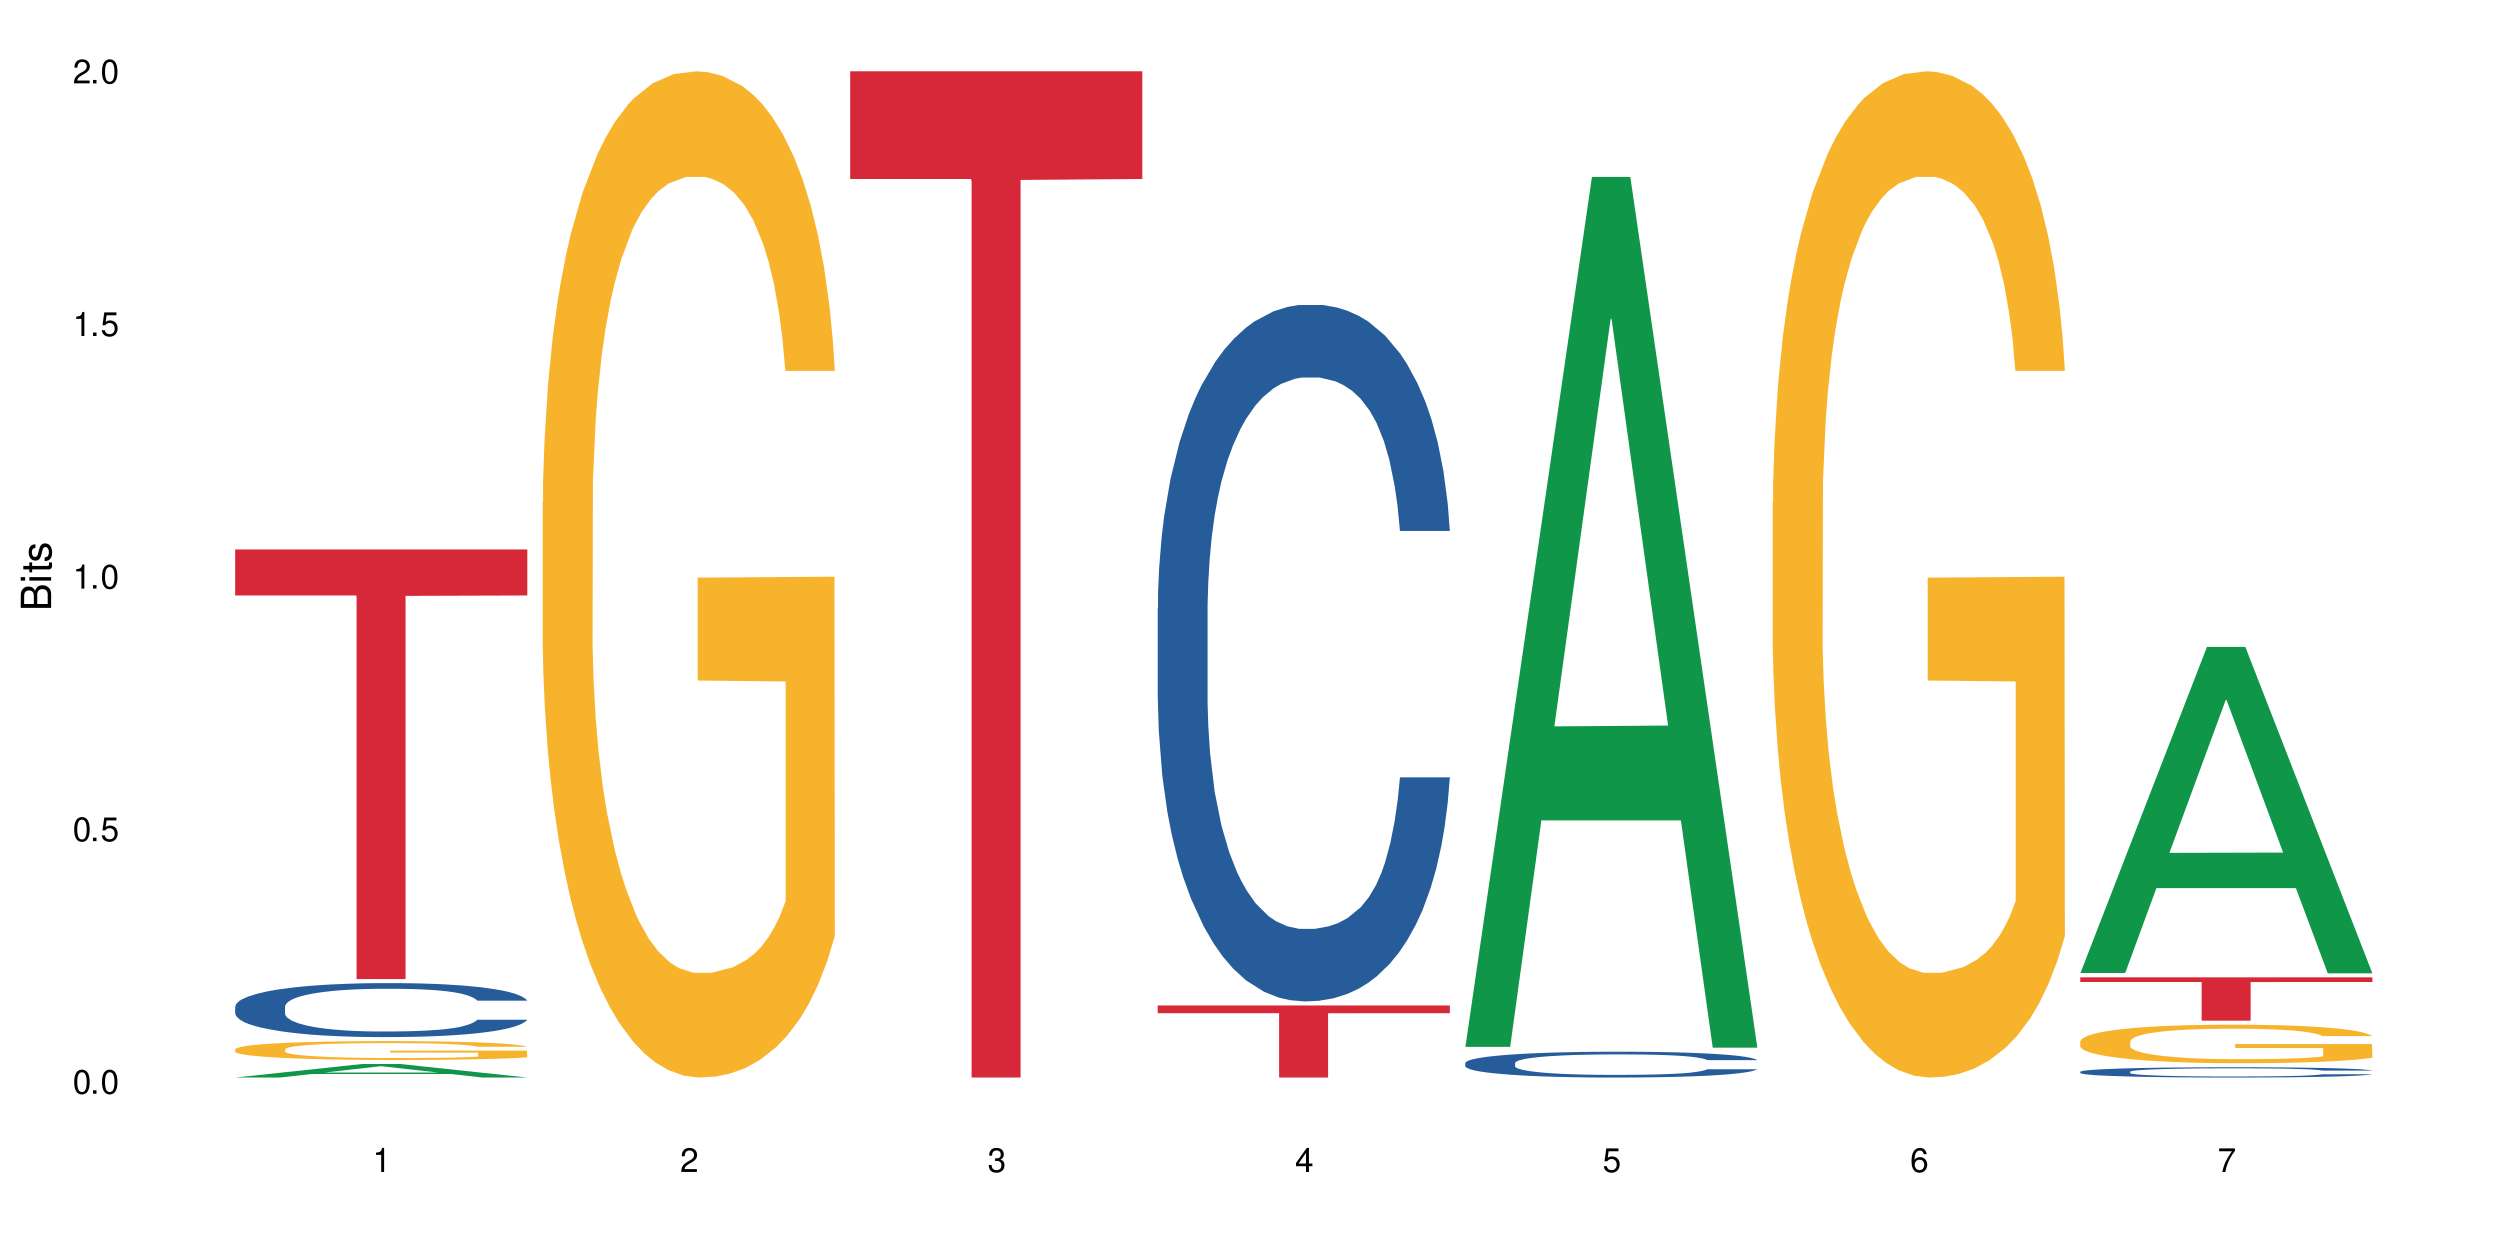
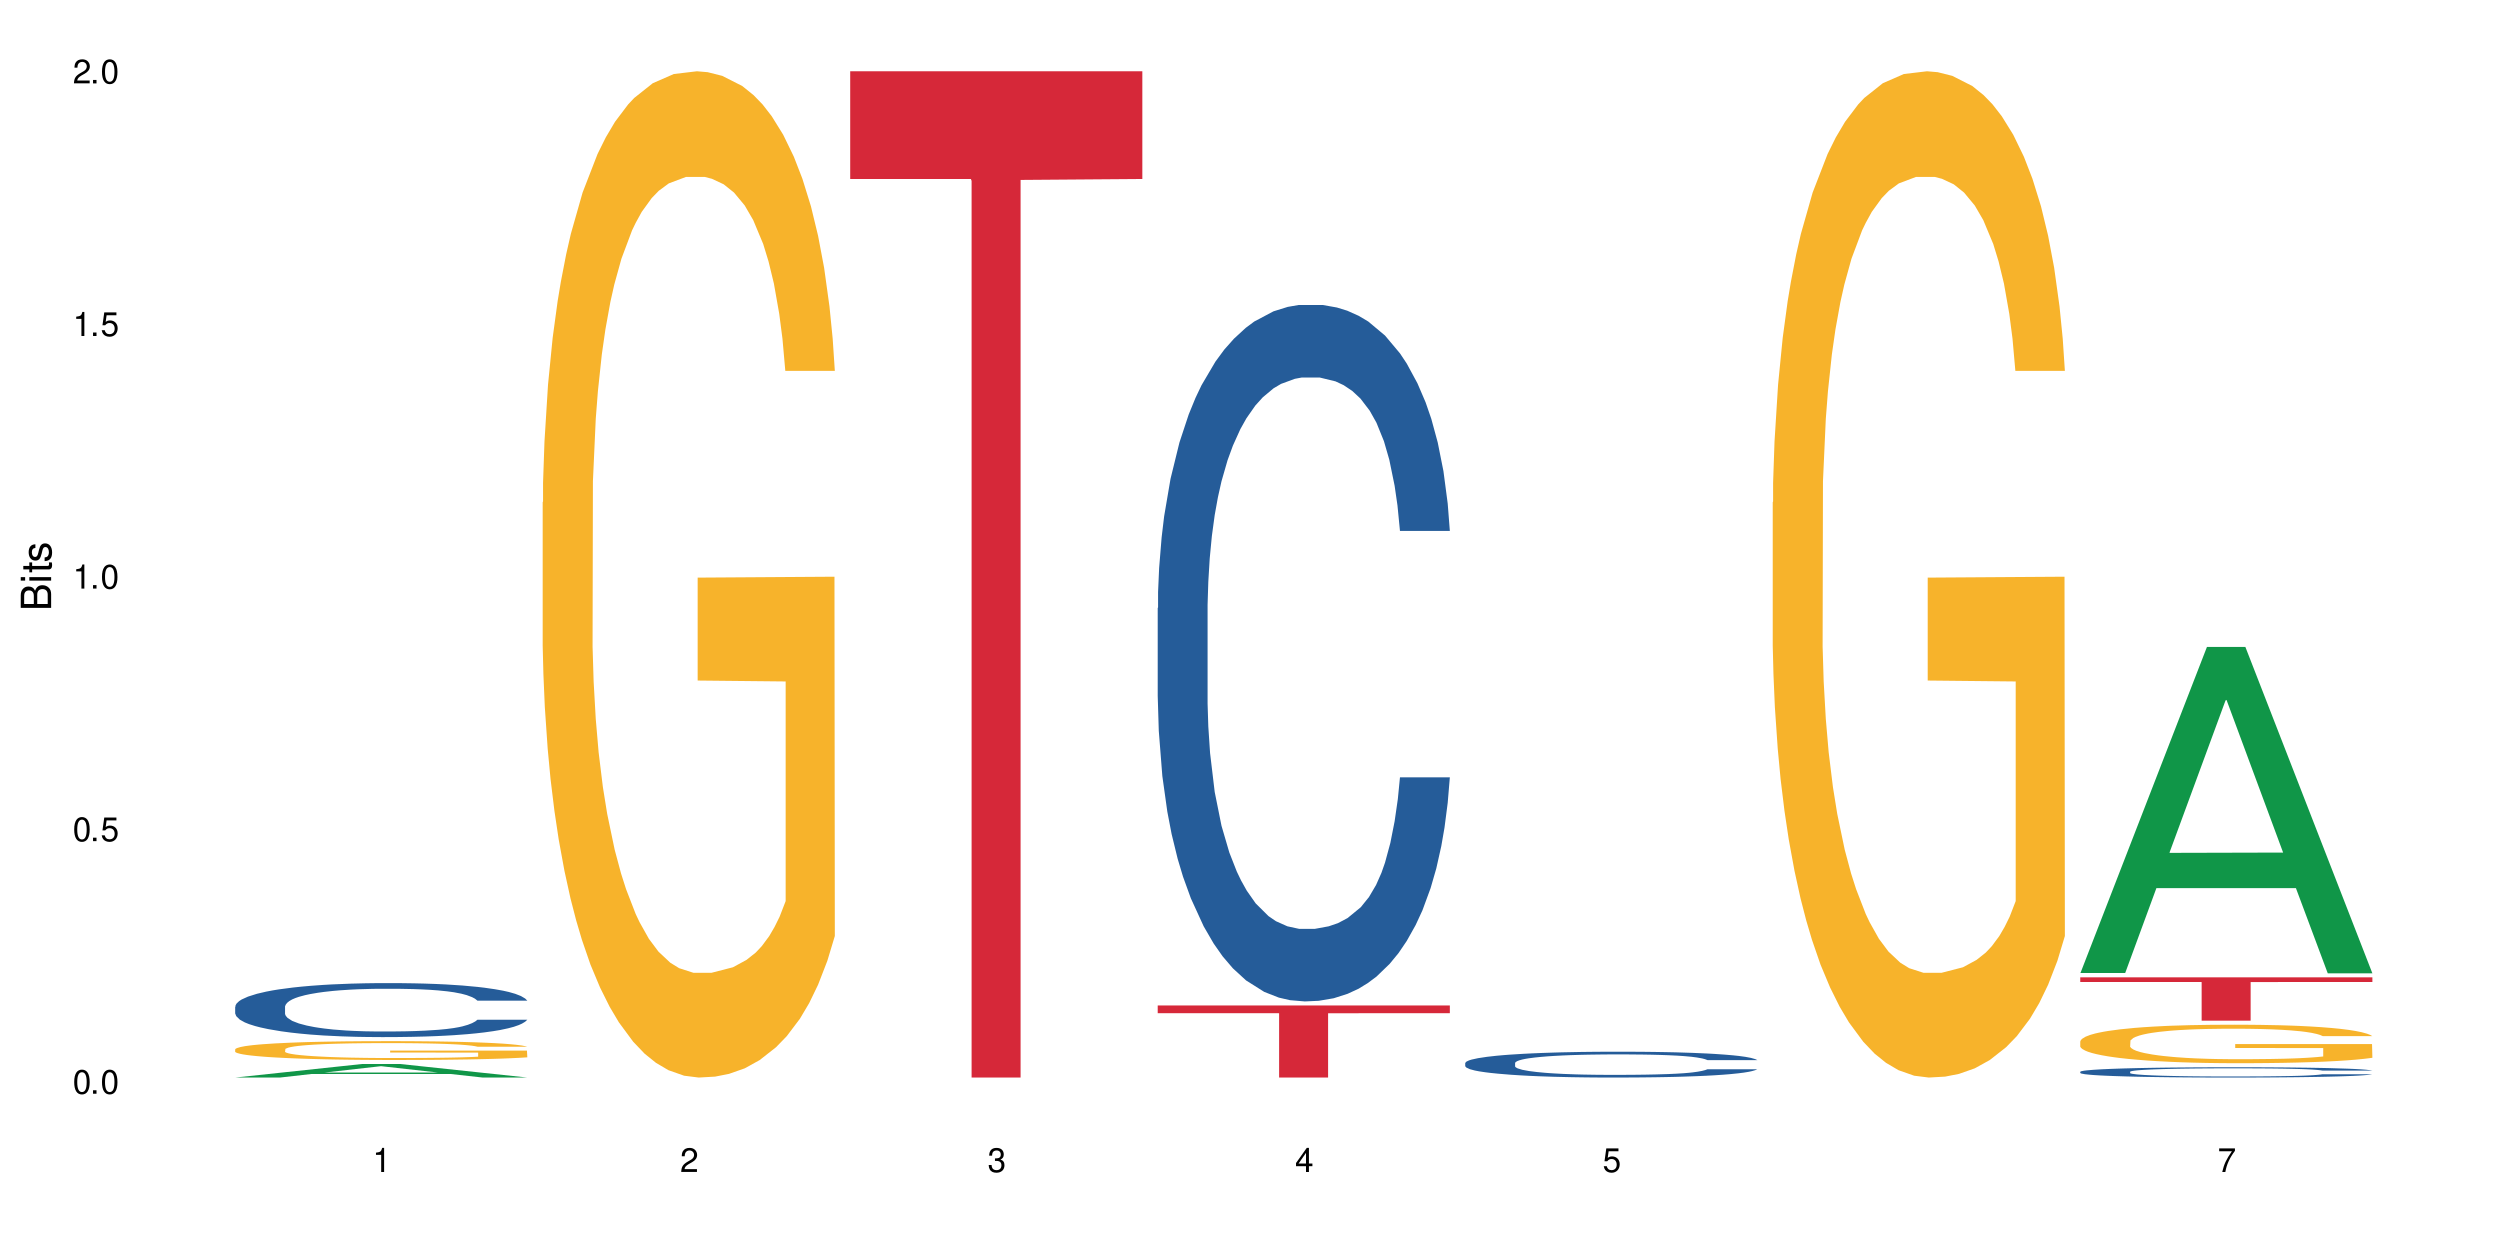
<svg xmlns="http://www.w3.org/2000/svg" xmlns:xlink="http://www.w3.org/1999/xlink" width="720" height="360" viewBox="0 0 720 360">
  <defs>
    <g>
      <g id="glyph-0-0">
</g>
      <g id="glyph-0-1">
        <path d="M 2.641 -6.938 C 2 -6.938 1.422 -6.656 1.078 -6.172 C 0.641 -5.562 0.406 -4.641 0.406 -3.359 C 0.406 -1.016 1.188 0.219 2.641 0.219 C 4.078 0.219 4.859 -1.016 4.859 -3.297 C 4.859 -4.641 4.656 -5.547 4.203 -6.172 C 3.844 -6.656 3.281 -6.938 2.641 -6.938 Z M 2.641 -6.188 C 3.547 -6.188 4 -5.25 4 -3.375 C 4 -1.406 3.562 -0.484 2.625 -0.484 C 1.734 -0.484 1.281 -1.438 1.281 -3.344 C 1.281 -5.25 1.734 -6.188 2.641 -6.188 Z M 2.641 -6.188 " />
      </g>
      <g id="glyph-0-2">
        <path d="M 1.828 -1 L 0.828 -1 L 0.828 0 L 1.828 0 Z M 1.828 -1 " />
      </g>
      <g id="glyph-0-3">
        <path d="M 4.562 -6.797 L 1.062 -6.797 L 0.547 -3.094 L 1.328 -3.094 C 1.719 -3.562 2.047 -3.734 2.578 -3.734 C 3.484 -3.734 4.062 -3.109 4.062 -2.094 C 4.062 -1.125 3.484 -0.531 2.578 -0.531 C 1.828 -0.531 1.375 -0.906 1.188 -1.672 L 0.328 -1.672 C 0.453 -1.109 0.547 -0.844 0.75 -0.594 C 1.125 -0.078 1.828 0.219 2.594 0.219 C 3.969 0.219 4.922 -0.781 4.922 -2.219 C 4.922 -3.562 4.031 -4.484 2.719 -4.484 C 2.25 -4.484 1.859 -4.359 1.469 -4.062 L 1.734 -5.969 L 4.562 -5.969 Z M 4.562 -6.797 " />
      </g>
      <g id="glyph-0-4">
        <path d="M 2.484 -4.938 L 2.484 0 L 3.328 0 L 3.328 -6.938 L 2.766 -6.938 C 2.469 -5.875 2.281 -5.734 0.984 -5.562 L 0.984 -4.938 Z M 2.484 -4.938 " />
      </g>
      <g id="glyph-0-5">
        <path d="M 4.859 -0.828 L 1.281 -0.828 C 1.359 -1.406 1.672 -1.781 2.5 -2.281 L 3.469 -2.828 C 4.406 -3.344 4.906 -4.062 4.906 -4.906 C 4.906 -5.484 4.672 -6.031 4.266 -6.406 C 3.859 -6.766 3.375 -6.938 2.719 -6.938 C 1.859 -6.938 1.219 -6.625 0.844 -6.031 C 0.609 -5.672 0.5 -5.234 0.484 -4.531 L 1.328 -4.531 C 1.359 -5.016 1.406 -5.281 1.531 -5.516 C 1.75 -5.938 2.188 -6.203 2.703 -6.203 C 3.469 -6.203 4.031 -5.641 4.031 -4.891 C 4.031 -4.344 3.719 -3.859 3.125 -3.516 L 2.234 -3 C 0.812 -2.172 0.406 -1.531 0.328 -0.016 L 4.859 -0.016 Z M 4.859 -0.828 " />
      </g>
      <g id="glyph-0-6">
        <path d="M 2.125 -3.188 L 2.578 -3.188 C 3.5 -3.188 3.984 -2.766 3.984 -1.922 C 3.984 -1.062 3.469 -0.531 2.594 -0.531 C 1.656 -0.531 1.203 -1 1.156 -2.016 L 0.312 -2.016 C 0.344 -1.453 0.438 -1.094 0.609 -0.781 C 0.953 -0.109 1.625 0.219 2.547 0.219 C 3.953 0.219 4.859 -0.625 4.859 -1.938 C 4.859 -2.828 4.516 -3.297 3.703 -3.594 C 4.344 -3.844 4.656 -4.328 4.656 -5.031 C 4.656 -6.219 3.875 -6.938 2.578 -6.938 C 1.203 -6.938 0.484 -6.172 0.453 -4.703 L 1.297 -4.703 C 1.312 -5.125 1.344 -5.359 1.453 -5.578 C 1.641 -5.969 2.062 -6.203 2.594 -6.203 C 3.344 -6.203 3.797 -5.75 3.797 -5 C 3.797 -4.516 3.609 -4.219 3.25 -4.047 C 3.016 -3.953 2.703 -3.922 2.125 -3.906 Z M 2.125 -3.188 " />
      </g>
      <g id="glyph-0-7">
        <path d="M 3.141 -1.672 L 3.141 0 L 3.984 0 L 3.984 -1.672 L 4.984 -1.672 L 4.984 -2.438 L 3.984 -2.438 L 3.984 -6.938 L 3.359 -6.938 L 0.266 -2.578 L 0.266 -1.672 Z M 3.141 -2.438 L 1 -2.438 L 3.141 -5.5 Z M 3.141 -2.438 " />
      </g>
      <g id="glyph-0-8">
-         <path d="M 4.781 -5.125 C 4.609 -6.266 3.891 -6.938 2.844 -6.938 C 2.094 -6.938 1.422 -6.578 1.031 -5.953 C 0.594 -5.266 0.406 -4.422 0.406 -3.172 C 0.406 -2 0.578 -1.25 0.984 -0.641 C 1.359 -0.078 1.953 0.219 2.703 0.219 C 3.984 0.219 4.922 -0.75 4.922 -2.094 C 4.922 -3.375 4.062 -4.281 2.844 -4.281 C 2.172 -4.281 1.641 -4.031 1.281 -3.516 C 1.281 -5.234 1.828 -6.188 2.797 -6.188 C 3.391 -6.188 3.797 -5.797 3.938 -5.125 Z M 2.734 -3.531 C 3.547 -3.531 4.062 -2.953 4.062 -2.031 C 4.062 -1.156 3.484 -0.531 2.703 -0.531 C 1.922 -0.531 1.328 -1.188 1.328 -2.078 C 1.328 -2.938 1.906 -3.531 2.734 -3.531 Z M 2.734 -3.531 " />
-       </g>
+         </g>
      <g id="glyph-0-9">
        <path d="M 4.984 -6.797 L 0.438 -6.797 L 0.438 -5.969 L 4.109 -5.969 C 2.5 -3.656 1.828 -2.234 1.328 0 L 2.219 0 C 2.594 -2.172 3.453 -4.047 4.984 -6.094 Z M 4.984 -6.797 " />
      </g>
      <g id="glyph-1-0">
</g>
      <g id="glyph-1-1">
        <path d="M 0 -0.953 L 0 -4.891 C 0 -5.719 -0.234 -6.344 -0.734 -6.797 C -1.188 -7.234 -1.812 -7.469 -2.5 -7.469 C -3.547 -7.469 -4.188 -7 -4.625 -5.875 C -4.984 -6.688 -5.625 -7.094 -6.531 -7.094 C -7.172 -7.094 -7.734 -6.859 -8.141 -6.391 C -8.562 -5.922 -8.75 -5.344 -8.75 -4.5 L -8.75 -0.953 Z M -4.984 -2.062 L -7.766 -2.062 L -7.766 -4.219 C -7.766 -4.844 -7.688 -5.203 -7.453 -5.5 C -7.219 -5.812 -6.859 -5.969 -6.375 -5.969 C -5.891 -5.969 -5.531 -5.812 -5.297 -5.5 C -5.062 -5.203 -4.984 -4.844 -4.984 -4.219 Z M -0.984 -2.062 L -4 -2.062 L -4 -4.781 C -4 -5.766 -3.438 -6.359 -2.484 -6.359 C -1.547 -6.359 -0.984 -5.766 -0.984 -4.781 Z M -0.984 -2.062 " />
      </g>
      <g id="glyph-1-2">
        <path d="M -6.281 -1.797 L -6.281 -0.797 L 0 -0.797 L 0 -1.797 Z M -8.75 -1.797 L -8.75 -0.797 L -7.484 -0.797 L -7.484 -1.797 Z M -8.75 -1.797 " />
      </g>
      <g id="glyph-1-3">
        <path d="M -6.281 -3.047 L -6.281 -2.016 L -8.016 -2.016 L -8.016 -1.016 L -6.281 -1.016 L -6.281 -0.172 L -5.469 -0.172 L -5.469 -1.016 L -0.719 -1.016 C -0.078 -1.016 0.281 -1.453 0.281 -2.234 C 0.281 -2.5 0.25 -2.719 0.188 -3.047 L -0.641 -3.047 C -0.609 -2.906 -0.594 -2.766 -0.594 -2.562 C -0.594 -2.141 -0.719 -2.016 -1.156 -2.016 L -5.469 -2.016 L -5.469 -3.047 Z M -6.281 -3.047 " />
      </g>
      <g id="glyph-1-4">
        <path d="M -4.531 -5.25 C -5.766 -5.25 -6.469 -4.422 -6.469 -2.969 C -6.469 -1.516 -5.719 -0.562 -4.547 -0.562 C -3.562 -0.562 -3.094 -1.062 -2.734 -2.562 L -2.516 -3.484 C -2.344 -4.188 -2.094 -4.469 -1.641 -4.469 C -1.047 -4.469 -0.641 -3.875 -0.641 -3 C -0.641 -2.453 -0.797 -2 -1.062 -1.75 C -1.25 -1.594 -1.422 -1.531 -1.875 -1.469 L -1.875 -0.406 C -0.422 -0.453 0.281 -1.266 0.281 -2.922 C 0.281 -4.5 -0.5 -5.516 -1.719 -5.516 C -2.656 -5.516 -3.172 -4.984 -3.469 -3.734 L -3.703 -2.766 C -3.891 -1.953 -4.156 -1.609 -4.594 -1.609 C -5.188 -1.609 -5.547 -2.125 -5.547 -2.938 C -5.547 -3.75 -5.203 -4.172 -4.531 -4.203 Z M -4.531 -5.25 " />
      </g>
    </g>
  </defs>
-   <rect x="-72" y="-36" width="864" height="432" fill="rgb(100%, 100%, 100%)" fill-opacity="1" />
  <path fill-rule="nonzero" fill="rgb(6.275%, 58.824%, 28.235%)" fill-opacity="1" d="M 67.73 310.328 L 67.82 310.324 L 104.227 306.438 L 115.281 306.438 L 151.867 310.332 L 139.012 310.332 L 129.844 309.316 L 89.664 309.316 L 80.676 310.328 L 67.73 310.328 L 93.527 308.895 L 126.156 308.891 L 109.887 307.074 L 109.707 307.07 L 109.527 307.082 L 93.438 308.891 L 93.527 308.895 Z M 67.73 310.328 " />
  <path fill-rule="nonzero" fill="rgb(14.51%, 36.078%, 60%)" fill-opacity="1" d="M 67.73 289.906 L 67.832 289.895 L 67.832 289.551 L 68.141 289.012 L 68.859 288.332 L 69.578 287.863 L 71.426 287.023 L 73.988 286.215 L 76.656 285.59 L 78.605 285.219 L 80.352 284.938 L 84.352 284.41 L 86.918 284.141 L 89.688 283.898 L 93.074 283.656 L 95.535 283.516 L 101.078 283.289 L 105.18 283.188 L 108.363 283.145 L 115.238 283.145 L 119.34 283.203 L 122.316 283.273 L 125.598 283.387 L 128.371 283.516 L 133.191 283.828 L 137.5 284.227 L 139.449 284.453 L 142.527 284.895 L 144.891 285.32 L 146.531 285.688 L 148.379 286.215 L 150.02 286.855 L 151.25 287.578 L 151.867 288.188 L 137.5 288.188 L 136.785 287.621 L 135.961 287.18 L 134.422 286.598 L 132.883 286.188 L 130.73 285.773 L 128.781 285.504 L 126.113 285.234 L 123.754 285.062 L 121.289 284.938 L 118.93 284.852 L 114.414 284.766 L 109.184 284.766 L 107.234 284.793 L 103.23 284.906 L 101.078 285.008 L 98 285.207 L 95.844 285.391 L 93.281 285.676 L 91.535 285.918 L 89.379 286.285 L 87.84 286.613 L 86.098 287.082 L 85.07 287.438 L 84.148 287.832 L 83.328 288.301 L 82.711 288.801 L 82.301 289.324 L 82.094 289.836 L 82.094 292.039 L 82.301 292.551 L 82.812 293.145 L 84.148 294.012 L 86.098 294.766 L 88.355 295.363 L 90.508 295.789 L 91.742 295.988 L 93.383 296.215 L 95.945 296.5 L 99.641 296.781 L 101.797 296.895 L 105.078 297.012 L 108.465 297.066 L 112.98 297.066 L 116.98 297.012 L 119.648 296.938 L 122.418 296.824 L 126.215 296.582 L 128.574 296.355 L 130.629 296.086 L 132.168 295.816 L 133.191 295.59 L 134.73 295.148 L 135.961 294.668 L 136.887 294.168 L 137.5 293.688 L 151.867 293.688 L 151.25 294.254 L 150.328 294.809 L 149.402 295.219 L 147.969 295.719 L 146.324 296.156 L 143.965 296.656 L 142.016 296.98 L 139.449 297.336 L 137.09 297.605 L 134.527 297.848 L 130.73 298.133 L 128.266 298.273 L 125.598 298.402 L 122.418 298.516 L 118.418 298.613 L 114.109 298.672 L 110.105 298.688 L 105.797 298.656 L 102.617 298.602 L 98.41 298.473 L 93.176 298.219 L 89.379 297.949 L 86.406 297.676 L 83.84 297.395 L 80.969 297.012 L 77.273 296.387 L 75.016 295.902 L 73.477 295.504 L 71.734 294.949 L 70.5 294.453 L 69.066 293.656 L 68.039 292.648 L 67.73 291.867 Z M 67.73 289.906 " />
  <path fill-rule="nonzero" fill="rgb(96.863%, 70.196%, 16.863%)" fill-opacity="1" d="M 67.73 302.172 L 67.832 302.168 L 67.832 302.07 L 68.242 301.848 L 69.27 301.539 L 70.605 301.285 L 72.039 301.09 L 72.965 300.984 L 74.504 300.836 L 75.836 300.727 L 79.223 300.504 L 83.531 300.297 L 85.891 300.207 L 88.559 300.121 L 92.355 300.027 L 94.102 299.992 L 99.438 299.914 L 105.488 299.863 L 112.16 299.852 L 115.238 299.855 L 119.441 299.875 L 125.188 299.93 L 128.473 299.98 L 131.039 300.027 L 133.707 300.094 L 136.988 300.191 L 140.066 300.312 L 142.527 300.43 L 144.992 300.578 L 147.043 300.738 L 148.789 300.91 L 150.328 301.117 L 151.25 301.293 L 151.867 301.465 L 137.605 301.465 L 136.785 301.293 L 135.859 301.156 L 134.32 300.996 L 132.781 300.875 L 131.242 300.781 L 128.371 300.652 L 125.906 300.574 L 122.828 300.504 L 119.855 300.461 L 116.469 300.43 L 114.414 300.418 L 108.977 300.418 L 104.055 300.453 L 101.18 300.492 L 99.129 300.535 L 96.254 300.609 L 94.512 300.668 L 93.484 300.707 L 90.406 300.859 L 88.355 301 L 87.227 301.094 L 85.789 301.242 L 84.762 301.375 L 83.633 301.574 L 83.02 301.723 L 82.199 302.059 L 82.094 302.953 L 82.402 303.141 L 83.02 303.344 L 83.84 303.52 L 85.07 303.711 L 86.301 303.852 L 88.457 304.047 L 90.305 304.176 L 91.742 304.258 L 94.512 304.395 L 95.641 304.438 L 98.309 304.527 L 101.078 304.598 L 104.465 304.656 L 107.027 304.688 L 111.133 304.711 L 116.363 304.711 L 122.52 304.68 L 126.422 304.641 L 129.09 304.602 L 130.832 304.566 L 132.988 304.512 L 134.527 304.461 L 135.961 304.41 L 137.707 304.324 L 137.707 303.141 L 112.363 303.137 L 112.363 302.578 L 151.762 302.574 L 151.867 304.512 L 149.711 304.645 L 147.043 304.773 L 144.48 304.875 L 141.812 304.957 L 138.016 305.051 L 134.938 305.113 L 130.215 305.18 L 125.906 305.227 L 121.395 305.254 L 117.391 305.27 L 112.672 305.277 L 108.465 305.266 L 103.949 305.234 L 100.359 305.195 L 97.074 305.148 L 93.793 305.082 L 89.688 304.977 L 87.02 304.895 L 84.25 304.789 L 81.48 304.664 L 79.016 304.531 L 77.375 304.43 L 75.734 304.309 L 73.988 304.16 L 72.348 303.992 L 71.117 303.84 L 69.988 303.664 L 69.168 303.5 L 68.348 303.277 L 67.938 303.102 L 67.73 302.945 Z M 67.73 302.172 " />
-   <path fill-rule="nonzero" fill="rgb(83.922%, 15.686%, 22.353%)" fill-opacity="1" d="M 67.73 158.254 L 151.867 158.254 L 151.867 171.496 L 116.801 171.613 L 116.801 281.98 L 102.695 281.98 L 102.695 171.73 L 102.488 171.496 L 67.73 171.496 Z M 67.73 158.254 " />
  <path fill-rule="nonzero" fill="rgb(96.863%, 70.196%, 16.863%)" fill-opacity="1" d="M 156.293 144.652 L 156.398 144.387 L 156.398 139.094 L 156.809 127.184 L 157.832 110.777 L 159.168 97.277 L 160.605 86.691 L 161.527 81.133 L 163.066 73.195 L 164.398 67.371 L 167.785 55.461 L 172.094 44.348 L 174.457 39.582 L 177.121 35.082 L 180.918 30.055 L 182.664 28.203 L 188 23.965 L 194.051 21.32 L 200.723 20.527 L 203.801 20.789 L 208.008 21.848 L 213.754 24.762 L 217.035 27.406 L 219.602 30.055 L 222.27 33.496 L 225.551 38.789 L 228.629 45.141 L 231.094 51.492 L 233.555 59.43 L 235.605 67.902 L 237.352 77.164 L 238.891 88.281 L 239.812 97.543 L 240.43 106.805 L 226.168 106.805 L 225.348 97.543 L 224.422 90.398 L 222.883 81.664 L 221.344 75.312 L 219.805 70.281 L 216.934 63.402 L 214.473 59.168 L 211.395 55.461 L 208.418 53.078 L 205.031 51.492 L 202.98 50.961 L 197.543 50.961 L 192.617 52.816 L 189.742 54.934 L 187.691 57.051 L 184.816 61.02 L 183.074 64.195 L 182.047 66.312 L 178.969 74.516 L 176.918 81.93 L 175.789 86.957 L 174.352 94.898 L 173.328 102.043 L 172.199 112.629 L 171.582 120.57 L 170.762 138.566 L 170.66 186.207 L 170.965 196.262 L 171.582 207.113 L 172.402 216.641 L 173.633 226.699 L 174.867 234.375 L 177.02 244.695 L 178.867 251.578 L 180.305 256.078 L 183.074 263.223 L 184.203 265.605 L 186.871 270.367 L 189.641 274.074 L 193.027 277.25 L 195.59 278.836 L 199.695 280.16 L 204.93 280.16 L 211.086 278.574 L 214.984 276.457 L 217.652 274.34 L 219.395 272.484 L 221.551 269.574 L 223.09 266.926 L 224.527 264.016 L 226.27 259.516 L 226.27 196.262 L 200.926 195.996 L 200.926 166.355 L 240.328 166.09 L 240.43 269.574 L 238.273 276.719 L 235.605 283.602 L 233.043 288.895 L 230.375 293.395 L 226.578 298.422 L 223.5 301.598 L 218.781 305.305 L 214.473 307.688 L 209.957 309.273 L 205.953 310.066 L 201.234 310.332 L 197.027 309.805 L 192.512 308.215 L 188.922 306.098 L 185.641 303.453 L 182.355 300.012 L 178.25 294.453 L 175.582 289.953 L 172.812 284.395 L 170.043 277.777 L 167.582 270.633 L 165.938 265.074 L 164.297 258.723 L 162.555 250.781 L 160.91 241.785 L 159.68 233.578 L 158.551 224.316 L 157.73 215.582 L 156.91 203.672 L 156.5 194.145 L 156.293 185.941 Z M 156.293 144.652 " />
  <path fill-rule="nonzero" fill="rgb(83.922%, 15.686%, 22.353%)" fill-opacity="1" d="M 244.859 20.527 L 328.992 20.527 L 328.992 51.547 L 293.93 51.82 L 293.93 310.332 L 279.82 310.332 L 279.82 52.094 L 279.617 51.547 L 244.859 51.547 Z M 244.859 20.527 " />
  <path fill-rule="nonzero" fill="rgb(14.51%, 36.078%, 60%)" fill-opacity="1" d="M 333.422 175.105 L 333.523 174.922 L 333.523 170.52 L 333.832 163.555 L 334.551 154.754 L 335.27 148.703 L 337.113 137.887 L 339.68 127.434 L 342.348 119.367 L 344.297 114.602 L 346.043 110.934 L 350.043 104.148 L 352.609 100.664 L 355.379 97.547 L 358.766 94.43 L 361.227 92.598 L 366.766 89.664 L 370.871 88.383 L 374.051 87.832 L 380.926 87.832 L 385.031 88.562 L 388.008 89.48 L 391.289 90.949 L 394.059 92.598 L 398.883 96.633 L 403.191 101.766 L 405.141 104.699 L 408.219 110.383 L 410.578 115.883 L 412.223 120.648 L 414.066 127.434 L 415.711 135.684 L 416.941 145.035 L 417.555 152.918 L 403.191 152.918 L 402.473 145.586 L 401.652 139.902 L 400.113 132.383 L 398.574 127.066 L 396.422 121.75 L 394.469 118.266 L 391.805 114.781 L 389.441 112.582 L 386.98 110.934 L 384.621 109.832 L 380.105 108.734 L 374.875 108.734 L 372.922 109.098 L 368.922 110.566 L 366.766 111.848 L 363.688 114.418 L 361.535 116.801 L 358.969 120.469 L 357.227 123.582 L 355.07 128.352 L 353.531 132.566 L 351.789 138.617 L 350.762 143.203 L 349.836 148.336 L 349.016 154.387 L 348.402 160.805 L 347.992 167.586 L 347.785 174.188 L 347.785 202.605 L 347.992 209.207 L 348.504 216.906 L 349.836 228.094 L 351.789 237.809 L 354.043 245.512 L 356.199 251.012 L 357.43 253.578 L 359.07 256.512 L 361.637 260.176 L 365.332 263.844 L 367.484 265.312 L 370.77 266.777 L 374.156 267.512 L 378.668 267.512 L 382.672 266.777 L 385.34 265.863 L 388.109 264.395 L 391.906 261.277 L 394.266 258.344 L 396.316 254.859 L 397.855 251.379 L 398.883 248.445 L 400.422 242.758 L 401.652 236.527 L 402.578 230.109 L 403.191 223.875 L 417.555 223.875 L 416.941 231.207 L 416.016 238.359 L 415.094 243.676 L 413.656 250.094 L 412.016 255.777 L 409.656 262.195 L 407.707 266.41 L 405.141 270.996 L 402.781 274.48 L 400.215 277.598 L 396.422 281.262 L 393.957 283.098 L 391.289 284.746 L 388.109 286.215 L 384.109 287.496 L 379.797 288.23 L 375.797 288.414 L 371.488 288.047 L 368.305 287.312 L 364.102 285.664 L 358.867 282.363 L 355.07 278.879 L 352.094 275.395 L 349.531 271.73 L 346.656 266.777 L 342.965 258.711 L 340.707 252.477 L 339.168 247.344 L 337.422 240.191 L 336.191 233.777 L 334.754 223.508 L 333.73 210.492 L 333.422 200.406 Z M 333.422 175.105 " />
  <path fill-rule="nonzero" fill="rgb(83.922%, 15.686%, 22.353%)" fill-opacity="1" d="M 333.422 289.578 L 417.555 289.578 L 417.555 291.797 L 382.492 291.816 L 382.492 310.332 L 368.383 310.332 L 368.383 291.836 L 368.18 291.797 L 333.422 291.797 Z M 333.422 289.578 " />
-   <path fill-rule="nonzero" fill="rgb(6.275%, 58.824%, 28.235%)" fill-opacity="1" d="M 421.984 301.5 L 422.074 301.266 L 458.48 50.965 L 469.535 50.965 L 506.121 301.734 L 493.266 301.734 L 484.098 236.277 L 443.918 236.277 L 434.93 301.5 L 421.984 301.5 L 447.781 209.195 L 480.41 208.961 L 464.141 91.934 L 463.961 91.699 L 463.781 92.406 L 447.691 208.961 L 447.781 209.195 Z M 421.984 301.5 " />
  <path fill-rule="nonzero" fill="rgb(14.51%, 36.078%, 60%)" fill-opacity="1" d="M 421.984 306.133 L 422.086 306.125 L 422.086 305.965 L 422.395 305.707 L 423.113 305.379 L 423.832 305.156 L 425.68 304.754 L 428.242 304.367 L 430.91 304.066 L 432.859 303.891 L 434.605 303.754 L 438.605 303.504 L 441.172 303.375 L 443.941 303.258 L 447.328 303.145 L 449.789 303.074 L 455.332 302.965 L 459.434 302.918 L 462.617 302.898 L 469.488 302.898 L 473.594 302.926 L 476.57 302.961 L 479.852 303.016 L 482.625 303.074 L 487.445 303.227 L 491.754 303.414 L 493.703 303.523 L 496.781 303.734 L 499.145 303.938 L 500.785 304.113 L 502.633 304.367 L 504.273 304.672 L 505.504 305.02 L 506.121 305.312 L 491.754 305.312 L 491.035 305.039 L 490.215 304.828 L 488.676 304.551 L 487.137 304.352 L 484.984 304.156 L 483.035 304.027 L 480.367 303.898 L 478.008 303.816 L 475.543 303.754 L 473.184 303.715 L 468.668 303.672 L 463.438 303.672 L 461.488 303.688 L 457.484 303.742 L 455.332 303.789 L 452.254 303.883 L 450.098 303.973 L 447.531 304.109 L 445.789 304.223 L 443.633 304.402 L 442.094 304.559 L 440.352 304.781 L 439.324 304.949 L 438.402 305.141 L 437.582 305.367 L 436.965 305.602 L 436.555 305.855 L 436.348 306.098 L 436.348 307.152 L 436.555 307.398 L 437.066 307.684 L 438.402 308.098 L 440.352 308.457 L 442.609 308.742 L 444.762 308.945 L 445.992 309.043 L 447.637 309.148 L 450.199 309.285 L 453.895 309.422 L 456.051 309.477 L 459.332 309.531 L 462.719 309.559 L 467.234 309.559 L 471.234 309.531 L 473.902 309.496 L 476.672 309.441 L 480.469 309.328 L 482.828 309.219 L 484.879 309.09 L 486.418 308.961 L 487.445 308.852 L 488.984 308.641 L 490.215 308.41 L 491.141 308.172 L 491.754 307.941 L 506.121 307.941 L 505.504 308.211 L 504.582 308.477 L 503.656 308.676 L 502.223 308.914 L 500.578 309.121 L 498.219 309.359 L 496.27 309.516 L 493.703 309.688 L 491.344 309.816 L 488.781 309.93 L 484.984 310.066 L 482.52 310.137 L 479.852 310.195 L 476.672 310.25 L 472.672 310.297 L 468.363 310.324 L 464.359 310.332 L 460.051 310.32 L 456.871 310.293 L 452.664 310.23 L 447.43 310.109 L 443.633 309.98 L 440.66 309.852 L 438.094 309.715 L 435.219 309.531 L 431.527 309.23 L 429.27 309 L 427.73 308.809 L 425.984 308.547 L 424.754 308.309 L 423.32 307.926 L 422.293 307.445 L 421.984 307.07 Z M 421.984 306.133 " />
  <path fill-rule="nonzero" fill="rgb(96.863%, 70.196%, 16.863%)" fill-opacity="1" d="M 510.547 144.652 L 510.652 144.387 L 510.652 139.094 L 511.062 127.184 L 512.086 110.777 L 513.422 97.277 L 514.855 86.691 L 515.781 81.133 L 517.32 73.195 L 518.652 67.371 L 522.039 55.461 L 526.348 44.348 L 528.707 39.582 L 531.375 35.082 L 535.172 30.055 L 536.918 28.203 L 542.254 23.965 L 548.305 21.32 L 554.977 20.527 L 558.055 20.789 L 562.262 21.848 L 568.008 24.762 L 571.289 27.406 L 573.855 30.055 L 576.523 33.496 L 579.805 38.789 L 582.883 45.141 L 585.348 51.492 L 587.809 59.43 L 589.859 67.902 L 591.605 77.164 L 593.145 88.281 L 594.066 97.543 L 594.684 106.805 L 580.422 106.805 L 579.602 97.543 L 578.676 90.398 L 577.137 81.664 L 575.598 75.312 L 574.059 70.281 L 571.188 63.402 L 568.723 59.168 L 565.645 55.461 L 562.672 53.078 L 559.285 51.492 L 557.234 50.961 L 551.793 50.961 L 546.871 52.816 L 543.996 54.934 L 541.945 57.051 L 539.07 61.02 L 537.328 64.195 L 536.301 66.312 L 533.223 74.516 L 531.172 81.93 L 530.043 86.957 L 528.605 94.898 L 527.582 102.043 L 526.453 112.629 L 525.836 120.57 L 525.016 138.566 L 524.914 186.207 L 525.219 196.262 L 525.836 207.113 L 526.656 216.641 L 527.887 226.699 L 529.121 234.375 L 531.273 244.695 L 533.121 251.578 L 534.559 256.078 L 537.328 263.223 L 538.457 265.605 L 541.125 270.367 L 543.895 274.074 L 547.281 277.25 L 549.844 278.836 L 553.949 280.16 L 559.184 280.16 L 565.34 278.574 L 569.238 276.457 L 571.906 274.34 L 573.648 272.484 L 575.805 269.574 L 577.344 266.926 L 578.781 264.016 L 580.523 259.516 L 580.523 196.262 L 555.18 195.996 L 555.18 166.355 L 594.582 166.09 L 594.684 269.574 L 592.527 276.719 L 589.859 283.602 L 587.297 288.895 L 584.629 293.395 L 580.832 298.422 L 577.754 301.598 L 573.035 305.305 L 568.723 307.688 L 564.211 309.273 L 560.207 310.066 L 555.488 310.332 L 551.281 309.805 L 546.766 308.215 L 543.176 306.098 L 539.895 303.453 L 536.609 300.012 L 532.504 294.453 L 529.836 289.953 L 527.066 284.395 L 524.297 277.777 L 521.836 270.633 L 520.191 265.074 L 518.551 258.723 L 516.809 250.781 L 515.164 241.785 L 513.934 233.578 L 512.805 224.316 L 511.984 215.582 L 511.164 203.672 L 510.754 194.145 L 510.547 185.941 Z M 510.547 144.652 " />
  <path fill-rule="nonzero" fill="rgb(6.275%, 58.824%, 28.235%)" fill-opacity="1" d="M 599.113 280.23 L 599.203 280.141 L 635.605 186.309 L 646.664 186.309 L 683.246 280.316 L 670.395 280.316 L 661.223 255.777 L 621.043 255.777 L 612.055 280.23 L 599.113 280.23 L 624.91 245.625 L 657.539 245.539 L 641.27 201.668 L 641.09 201.578 L 640.91 201.844 L 624.82 245.539 L 624.91 245.625 Z M 599.113 280.23 " />
-   <path fill-rule="nonzero" fill="rgb(14.51%, 36.078%, 60%)" fill-opacity="1" d="M 599.113 308.66 L 599.215 308.656 L 599.215 308.59 L 599.523 308.488 L 600.238 308.359 L 600.957 308.27 L 602.805 308.109 L 605.371 307.953 L 608.039 307.836 L 609.988 307.766 L 611.73 307.711 L 615.734 307.609 L 618.297 307.559 L 621.07 307.512 L 624.453 307.465 L 626.918 307.441 L 632.457 307.395 L 636.562 307.379 L 639.742 307.371 L 646.617 307.371 L 650.723 307.379 L 653.695 307.395 L 656.98 307.414 L 659.75 307.441 L 664.574 307.5 L 668.883 307.574 L 670.832 307.617 L 673.91 307.703 L 676.27 307.785 L 677.91 307.855 L 679.758 307.953 L 681.398 308.078 L 682.633 308.215 L 683.246 308.332 L 668.883 308.332 L 668.164 308.223 L 667.344 308.137 L 665.805 308.027 L 664.266 307.949 L 662.109 307.871 L 660.16 307.82 L 657.492 307.766 L 655.133 307.734 L 652.672 307.711 L 650.312 307.695 L 645.797 307.68 L 640.562 307.68 L 638.613 307.684 L 634.613 307.707 L 632.457 307.723 L 629.379 307.762 L 627.227 307.797 L 624.66 307.852 L 622.914 307.898 L 620.762 307.969 L 619.223 308.031 L 617.477 308.121 L 616.453 308.188 L 615.527 308.262 L 614.707 308.352 L 614.09 308.445 L 613.68 308.547 L 613.477 308.645 L 613.477 309.066 L 613.68 309.164 L 614.195 309.277 L 615.527 309.441 L 617.477 309.586 L 619.734 309.699 L 621.891 309.781 L 623.121 309.816 L 624.762 309.859 L 627.328 309.914 L 631.02 309.969 L 633.176 309.992 L 636.461 310.012 L 639.844 310.023 L 644.359 310.023 L 648.359 310.012 L 651.027 310 L 653.801 309.977 L 657.594 309.93 L 659.957 309.887 L 662.008 309.836 L 663.547 309.785 L 664.574 309.742 L 666.113 309.656 L 667.344 309.566 L 668.266 309.473 L 668.883 309.379 L 683.246 309.379 L 682.633 309.488 L 681.707 309.594 L 680.785 309.672 L 679.348 309.766 L 677.707 309.852 L 675.348 309.945 L 673.398 310.008 L 670.832 310.074 L 668.473 310.125 L 665.906 310.172 L 662.109 310.227 L 659.648 310.254 L 656.98 310.277 L 653.801 310.301 L 649.797 310.32 L 645.488 310.328 L 641.488 310.332 L 637.176 310.328 L 633.996 310.316 L 629.789 310.293 L 624.559 310.242 L 620.762 310.191 L 617.785 310.141 L 615.219 310.086 L 612.348 310.012 L 608.652 309.895 L 606.395 309.801 L 604.855 309.727 L 603.113 309.621 L 601.883 309.523 L 600.445 309.375 L 599.418 309.18 L 599.113 309.031 Z M 599.113 308.66 " />
+   <path fill-rule="nonzero" fill="rgb(14.51%, 36.078%, 60%)" fill-opacity="1" d="M 599.113 308.66 L 599.215 308.656 L 599.215 308.59 L 599.523 308.488 L 600.238 308.359 L 600.957 308.27 L 602.805 308.109 L 605.371 307.953 L 608.039 307.836 L 609.988 307.766 L 611.73 307.711 L 615.734 307.609 L 618.297 307.559 L 621.07 307.512 L 624.453 307.465 L 626.918 307.441 L 632.457 307.395 L 636.562 307.379 L 639.742 307.371 L 646.617 307.371 L 650.723 307.379 L 653.695 307.395 L 656.98 307.414 L 659.75 307.441 L 664.574 307.5 L 668.883 307.574 L 670.832 307.617 L 676.27 307.785 L 677.91 307.855 L 679.758 307.953 L 681.398 308.078 L 682.633 308.215 L 683.246 308.332 L 668.883 308.332 L 668.164 308.223 L 667.344 308.137 L 665.805 308.027 L 664.266 307.949 L 662.109 307.871 L 660.16 307.82 L 657.492 307.766 L 655.133 307.734 L 652.672 307.711 L 650.312 307.695 L 645.797 307.68 L 640.562 307.68 L 638.613 307.684 L 634.613 307.707 L 632.457 307.723 L 629.379 307.762 L 627.227 307.797 L 624.66 307.852 L 622.914 307.898 L 620.762 307.969 L 619.223 308.031 L 617.477 308.121 L 616.453 308.188 L 615.527 308.262 L 614.707 308.352 L 614.09 308.445 L 613.68 308.547 L 613.477 308.645 L 613.477 309.066 L 613.68 309.164 L 614.195 309.277 L 615.527 309.441 L 617.477 309.586 L 619.734 309.699 L 621.891 309.781 L 623.121 309.816 L 624.762 309.859 L 627.328 309.914 L 631.02 309.969 L 633.176 309.992 L 636.461 310.012 L 639.844 310.023 L 644.359 310.023 L 648.359 310.012 L 651.027 310 L 653.801 309.977 L 657.594 309.93 L 659.957 309.887 L 662.008 309.836 L 663.547 309.785 L 664.574 309.742 L 666.113 309.656 L 667.344 309.566 L 668.266 309.473 L 668.883 309.379 L 683.246 309.379 L 682.633 309.488 L 681.707 309.594 L 680.785 309.672 L 679.348 309.766 L 677.707 309.852 L 675.348 309.945 L 673.398 310.008 L 670.832 310.074 L 668.473 310.125 L 665.906 310.172 L 662.109 310.227 L 659.648 310.254 L 656.98 310.277 L 653.801 310.301 L 649.797 310.32 L 645.488 310.328 L 641.488 310.332 L 637.176 310.328 L 633.996 310.316 L 629.789 310.293 L 624.559 310.242 L 620.762 310.191 L 617.785 310.141 L 615.219 310.086 L 612.348 310.012 L 608.652 309.895 L 606.395 309.801 L 604.855 309.727 L 603.113 309.621 L 601.883 309.523 L 600.445 309.375 L 599.418 309.18 L 599.113 309.031 Z M 599.113 308.66 " />
  <path fill-rule="nonzero" fill="rgb(96.863%, 70.196%, 16.863%)" fill-opacity="1" d="M 599.113 299.863 L 599.215 299.855 L 599.215 299.652 L 599.625 299.195 L 600.652 298.566 L 601.984 298.051 L 603.422 297.645 L 604.344 297.434 L 605.883 297.129 L 607.219 296.906 L 610.602 296.449 L 614.914 296.023 L 617.273 295.844 L 619.941 295.672 L 623.738 295.477 L 625.48 295.406 L 630.816 295.246 L 636.871 295.145 L 643.539 295.113 L 646.617 295.125 L 650.824 295.164 L 656.57 295.273 L 659.852 295.375 L 662.418 295.477 L 665.086 295.609 L 668.367 295.812 L 671.445 296.055 L 673.91 296.297 L 676.371 296.602 L 678.426 296.926 L 680.168 297.281 L 681.707 297.707 L 682.633 298.062 L 683.246 298.414 L 668.984 298.414 L 668.164 298.062 L 667.242 297.789 L 665.703 297.453 L 664.164 297.211 L 662.625 297.016 L 659.75 296.754 L 657.289 296.594 L 654.211 296.449 L 651.234 296.359 L 647.848 296.297 L 645.797 296.277 L 640.359 296.277 L 635.434 296.348 L 632.559 296.43 L 630.508 296.512 L 627.637 296.664 L 625.891 296.785 L 624.863 296.867 L 621.785 297.18 L 619.734 297.465 L 618.605 297.656 L 617.168 297.961 L 616.145 298.234 L 615.016 298.637 L 614.398 298.941 L 613.578 299.633 L 613.477 301.453 L 613.785 301.84 L 614.398 302.254 L 615.219 302.621 L 616.453 303.004 L 617.684 303.297 L 619.836 303.691 L 621.684 303.957 L 623.121 304.129 L 625.891 304.402 L 627.02 304.492 L 629.688 304.676 L 632.457 304.816 L 635.844 304.938 L 638.41 305 L 642.512 305.051 L 647.746 305.051 L 653.902 304.988 L 657.801 304.91 L 660.469 304.828 L 662.211 304.758 L 664.367 304.645 L 665.906 304.543 L 667.344 304.434 L 669.086 304.262 L 669.086 301.84 L 643.742 301.828 L 643.742 300.695 L 683.145 300.684 L 683.246 304.645 L 681.094 304.918 L 678.426 305.184 L 675.859 305.387 L 673.191 305.559 L 669.395 305.75 L 666.316 305.871 L 661.598 306.012 L 657.289 306.105 L 652.773 306.164 L 648.773 306.195 L 644.051 306.207 L 639.844 306.184 L 635.332 306.125 L 631.738 306.043 L 628.457 305.941 L 625.172 305.809 L 621.07 305.598 L 618.402 305.426 L 615.629 305.211 L 612.859 304.961 L 610.398 304.688 L 608.758 304.473 L 607.113 304.23 L 605.371 303.926 L 603.73 303.582 L 602.496 303.27 L 601.367 302.914 L 600.547 302.578 L 599.727 302.121 L 599.316 301.758 L 599.113 301.445 Z M 599.113 299.863 " />
  <path fill-rule="nonzero" fill="rgb(83.922%, 15.686%, 22.353%)" fill-opacity="1" d="M 599.113 281.48 L 683.246 281.48 L 683.246 282.816 L 648.184 282.828 L 648.184 293.949 L 634.074 293.949 L 634.074 282.84 L 633.871 282.816 L 599.113 282.816 Z M 599.113 281.48 " />
  <g fill="rgb(0%, 0%, 0%)" fill-opacity="1">
    <use xlink:href="#glyph-0-1" x="20.965" y="314.993" />
    <use xlink:href="#glyph-0-2" x="25.965" y="314.993" />
    <use xlink:href="#glyph-0-1" x="28.965" y="314.993" />
  </g>
  <g fill="rgb(0%, 0%, 0%)" fill-opacity="1">
    <use xlink:href="#glyph-0-1" x="20.965" y="242.251" />
    <use xlink:href="#glyph-0-2" x="25.965" y="242.251" />
    <use xlink:href="#glyph-0-3" x="28.965" y="242.251" />
  </g>
  <g fill="rgb(0%, 0%, 0%)" fill-opacity="1">
    <use xlink:href="#glyph-0-4" x="20.965" y="169.509" />
    <use xlink:href="#glyph-0-2" x="25.965" y="169.509" />
    <use xlink:href="#glyph-0-1" x="28.965" y="169.509" />
  </g>
  <g fill="rgb(0%, 0%, 0%)" fill-opacity="1">
    <use xlink:href="#glyph-0-4" x="20.965" y="96.767" />
    <use xlink:href="#glyph-0-2" x="25.965" y="96.767" />
    <use xlink:href="#glyph-0-3" x="28.965" y="96.767" />
  </g>
  <g fill="rgb(0%, 0%, 0%)" fill-opacity="1">
    <use xlink:href="#glyph-0-5" x="20.965" y="24.024" />
    <use xlink:href="#glyph-0-2" x="25.965" y="24.024" />
    <use xlink:href="#glyph-0-1" x="28.965" y="24.024" />
  </g>
  <g fill="rgb(0%, 0%, 0%)" fill-opacity="1">
    <use xlink:href="#glyph-0-4" x="107.297" y="337.532" />
  </g>
  <g fill="rgb(0%, 0%, 0%)" fill-opacity="1">
    <use xlink:href="#glyph-0-5" x="195.863" y="337.532" />
  </g>
  <g fill="rgb(0%, 0%, 0%)" fill-opacity="1">
    <use xlink:href="#glyph-0-6" x="284.426" y="337.532" />
  </g>
  <g fill="rgb(0%, 0%, 0%)" fill-opacity="1">
    <use xlink:href="#glyph-0-7" x="372.988" y="337.532" />
  </g>
  <g fill="rgb(0%, 0%, 0%)" fill-opacity="1">
    <use xlink:href="#glyph-0-3" x="461.551" y="337.532" />
  </g>
  <g fill="rgb(0%, 0%, 0%)" fill-opacity="1">
    <use xlink:href="#glyph-0-8" x="550.117" y="337.532" />
  </g>
  <g fill="rgb(0%, 0%, 0%)" fill-opacity="1">
    <use xlink:href="#glyph-0-9" x="638.68" y="337.532" />
  </g>
  <g fill="rgb(0%, 0%, 0%)" fill-opacity="1">
    <use xlink:href="#glyph-1-1" x="14.725" y="176.012" />
    <use xlink:href="#glyph-1-2" x="14.725" y="168.012" />
    <use xlink:href="#glyph-1-3" x="14.725" y="165.012" />
    <use xlink:href="#glyph-1-4" x="14.725" y="162.012" />
  </g>
</svg>